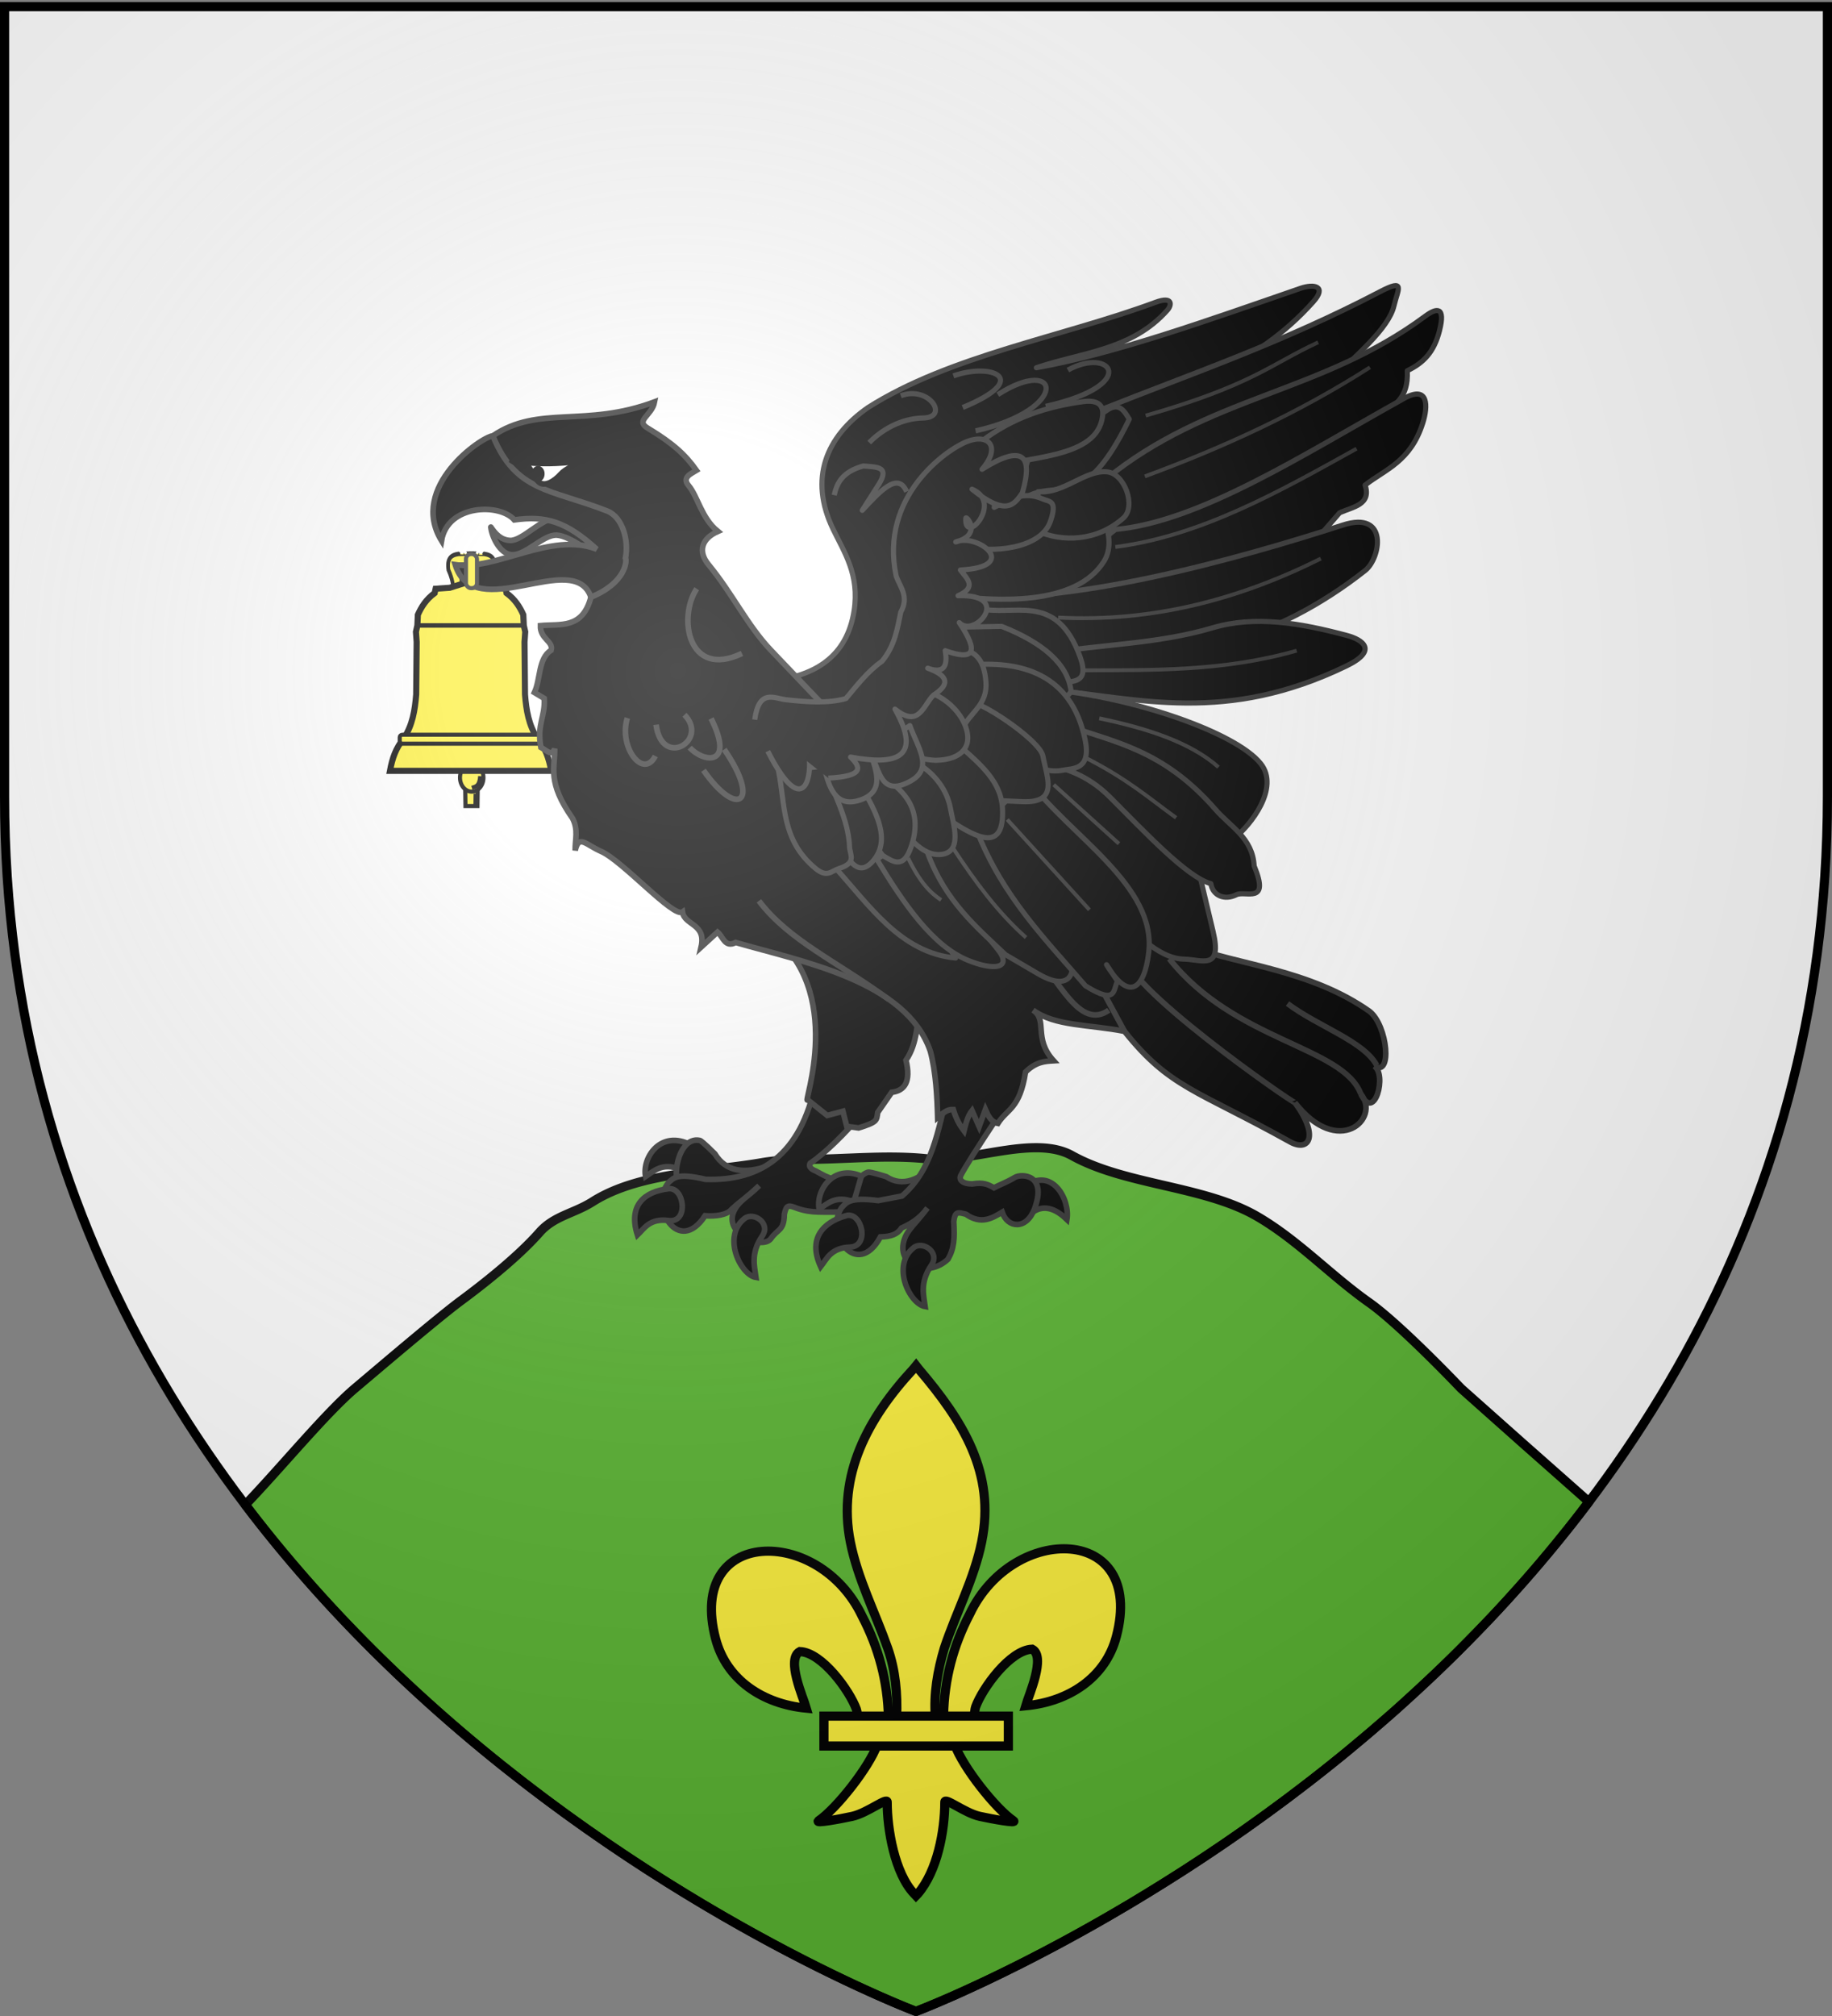
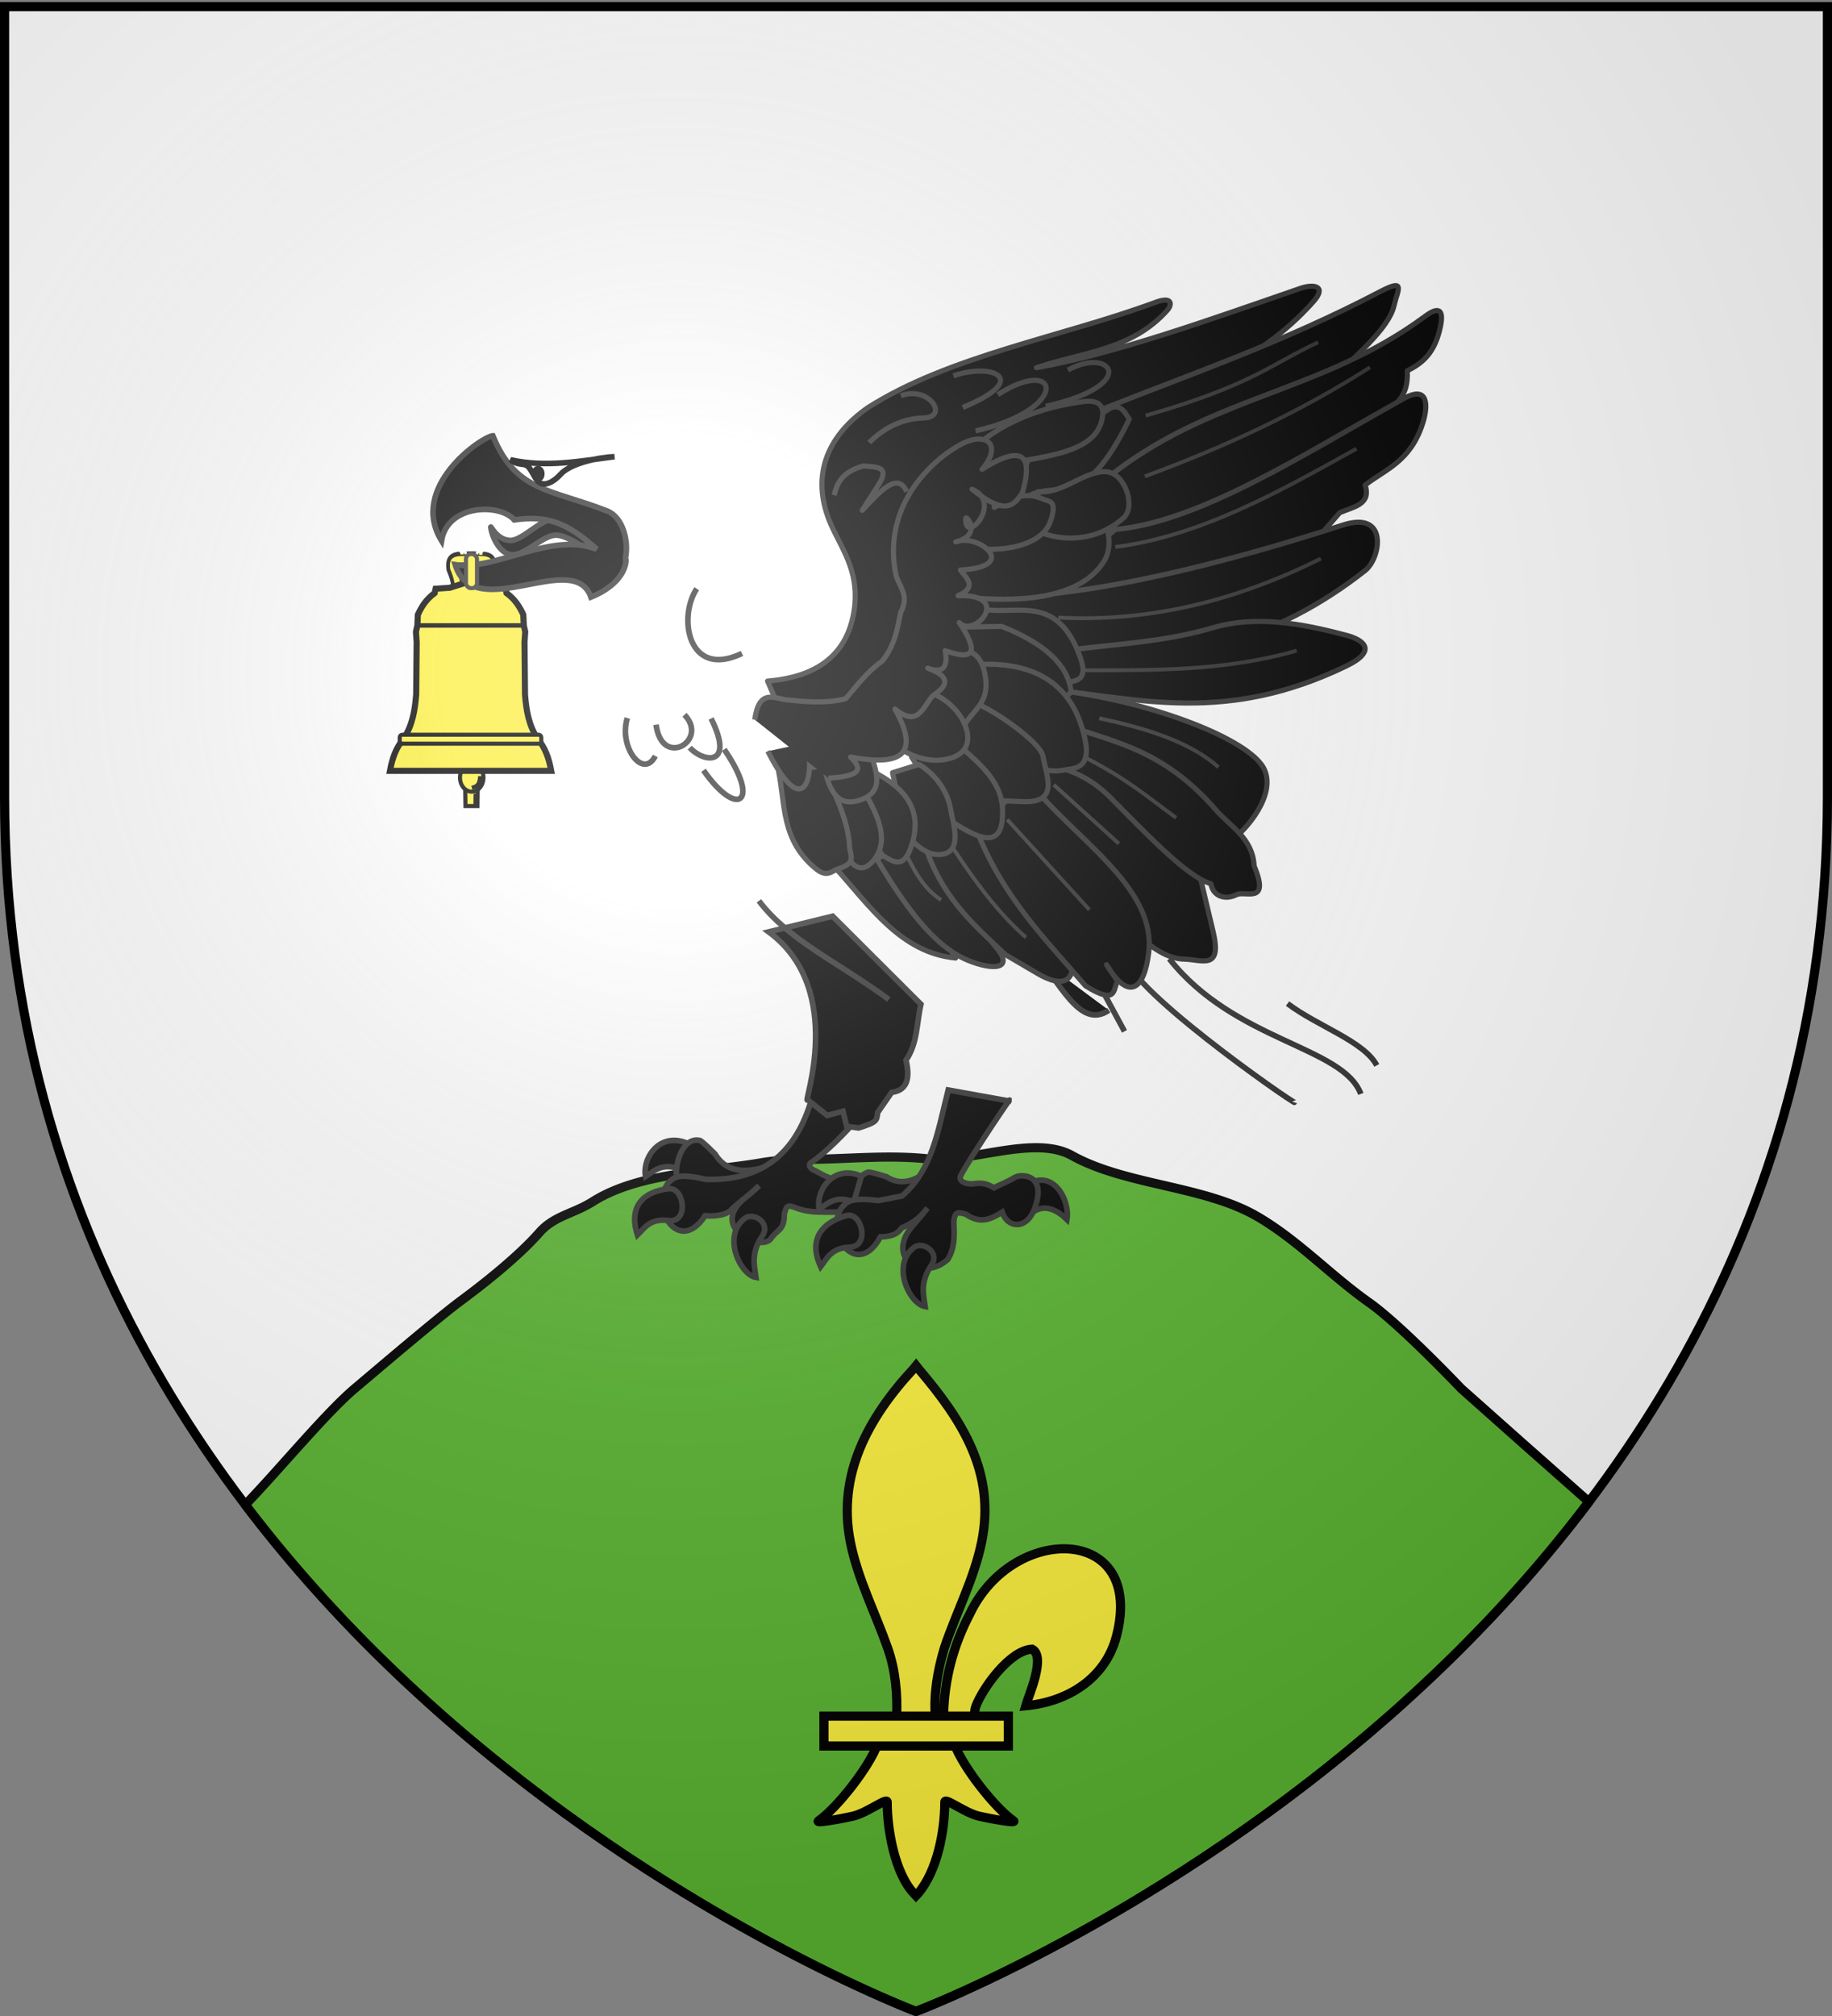
<svg xmlns="http://www.w3.org/2000/svg" xmlns:xlink="http://www.w3.org/1999/xlink" width="600" height="660" version="1.0">
  <rect width="100%" height="100%" fill="#808080" stroke="none" />
  <desc>Flag of Canton of Valais (Wallis)</desc>
  <defs>
    <g id="c">
      <path id="b" d="M0 0v1h.5z" transform="rotate(18 3.157 -.5)" />
      <use xlink:href="#b" width="810" height="540" transform="scale(-1 1)" />
    </g>
    <g id="d">
      <use xlink:href="#c" width="810" height="540" transform="rotate(72)" />
      <use xlink:href="#c" width="810" height="540" transform="rotate(144)" />
    </g>
    <g id="g">
      <path id="f" d="M0 0v1h.5z" transform="rotate(18 3.157 -.5)" />
      <use xlink:href="#f" width="810" height="540" transform="scale(-1 1)" />
    </g>
    <g id="h">
      <use xlink:href="#g" width="810" height="540" transform="rotate(72)" />
      <use xlink:href="#g" width="810" height="540" transform="rotate(144)" />
    </g>
    <radialGradient xlink:href="#a" id="j" cx="221.445" cy="226.331" r="300" fx="221.445" fy="226.331" gradientTransform="matrix(1.353 0 0 1.349 -77.63 -85.747)" gradientUnits="userSpaceOnUse" />
    <linearGradient id="a">
      <stop offset="0" style="stop-color:white;stop-opacity:.314" />
      <stop offset=".19" style="stop-color:white;stop-opacity:.251" />
      <stop offset=".6" style="stop-color:#6b6b6b;stop-opacity:.125" />
      <stop offset="1" style="stop-color:black;stop-opacity:.125" />
    </linearGradient>
    <path id="e" d="M2.922 27.673c0-5.952 2.317-9.844 5.579-11.013 1.448-.519 3.307-.273 5.018 1.447 2.119 2.129 2.736 7.993-3.483 9.121.658-.956.619-3.081-.714-3.787-.99-.524-2.113-.253-2.676.123-.824.552-1.729 2.106-1.679 4.108z" />
  </defs>
  <g style="display:inline">
    <path d="M300 658.5s298.5-112.32 298.5-397.772V2.176H1.5v258.552C1.5 546.18 300 658.5 300 658.5" style="fill:#fff;fill-opacity:1;fill-rule:evenodd;stroke:none;stroke-width:1px;stroke-linecap:butt;stroke-linejoin:miter;stroke-opacity:1" />
    <path d="M263.563 379.563c-4.464.005-8.923.28-13.375.968-17.956 3.198-40.721 3.143-56.125 12.906-6.105 3.87-12.601 4.605-17.375 10.032-6.727 7.645-17.44 16.223-25.625 22.281-7.6 5.625-27.488 22.596-34.72 28.688-9.56 8.053-24.265 25.978-36 38.187C168.78 609.111 300 658.5 300 658.5s2.063-.788 5.844-2.375a351 351 0 0 0 6.344-2.719l.562-.25.063-.031a475 475 0 0 0 4.28-1.937c.993-.455 2.091-.972 3.157-1.47.545-.254 1.186-.546 1.75-.812a521 521 0 0 0 10.906-5.312c.131-.066.275-.122.406-.188l.5-.25c1.893-.952 3.829-1.956 5.844-3a573 573 0 0 0 21.406-11.656 603 603 0 0 0 7.125-4.156c.24-.142.478-.264.72-.407.408-.242.838-.505 1.25-.75 1.703-1.015 3.415-2.063 5.156-3.125a607 607 0 0 0 3.906-2.406 595 595 0 0 0 5.031-3.156c.382-.242.772-.474 1.156-.719a595 595 0 0 0 9.031-5.875 589 589 0 0 0 8.375-5.656 585 585 0 0 0 8.97-6.312 570.427 570.427 0 0 0 13.688-10.125 555 555 0 0 0 4.592-3.532 555 555 0 0 0 8.032-6.375c.415-.335.835-.662 1.25-1l.844-.687c1.267-1.036 2.512-2.1 3.78-3.157 1.55-1.29 3.107-2.585 4.657-3.906 1.282-1.092 2.562-2.2 3.844-3.312.267-.232.545-.455.812-.688 1.235-1.077 2.485-2.153 3.719-3.25.313-.278.624-.564.938-.843 1.548-1.383 3.08-2.805 4.625-4.22a509 509 0 0 0 4.625-4.28c1.54-1.446 3.09-2.899 4.625-4.375a496 496 0 0 0 4.593-4.47c1.528-1.507 3.044-3.053 4.563-4.593 3.037-3.08 6.067-6.2 9.062-9.406a472 472 0 0 0 4.063-4.407c.14-.153.267-.315.406-.468a461 461 0 0 0 4.438-4.938 451 451 0 0 0 13.03-15.468 434 434 0 0 0 8.094-10.344c.108-.142.206-.295.313-.438l-21.844-19.312L478.5 454.53s-19.674-20.734-30.094-28.094c-12.695-8.965-23.305-20.453-36.75-28.25-17.237-9.995-43.161-10.168-60.562-19.875-12.413-6.924-33.299 2.522-47.438 1.063-13.287-1.375-26.703.17-40.094.188z" style="opacity:1;fill:#5ab532;fill-opacity:1;stroke:#000;stroke-width:3;stroke-linejoin:round;stroke-miterlimit:4;stroke-dasharray:none;stroke-opacity:1" />
  </g>
  <g style="display:inline" transform="translate(700 -16)">
    <path d="M-448.612 238.967c15.594-1.267 26.016-8.146 28.325-22.966 1.849-11.867-3.237-19.19-6.89-26.793-7.909-16.457-2.361-30.202 11.483-39.807 26.753-16.989 63.583-23.109 94.115-34.42 5.838-2.162 5.316.959 3.987 2.47-11.636 13.236-28.16 13.903-42.985 18.936 25.824-4.577 56.125-15.508 86.475-25.984 4.49-1.55 8.769-.702 4.203 4.405-19.376 21.675-41.059 26.06-61.588 38.42l-62.773 92.629-47.462 9.186z" style="fill:#000;fill-opacity:1;stroke:#313131;stroke-width:1.68;stroke-linejoin:round;stroke-miterlimit:4;stroke-dasharray:none;stroke-opacity:1;display:inline" />
    <g style="fill:#fcef3c;stroke-width:7.5;stroke-miterlimit:4;stroke-dasharray:none">
      <path id="i" d="M263.49 106.676c2.005-6.136-4.808-23.157-8.697-29.884-3.136-18.588 4.492-24.843 20.256-26.8 27.942-.793.16-.045 27.582-.36l.483 18.43H279.92c-5.123-.563-10.129 2.088-7.248 6.547 8.458 11.234 8.023 19.613 9.665 25.612" style="fill:#fcef3c;fill-opacity:1;fill-rule:evenodd;stroke:#000;stroke-width:7.5;stroke-linecap:butt;stroke-linejoin:miter;stroke-miterlimit:4;stroke-dasharray:none;stroke-opacity:1" transform="matrix(.163 0 0 .195 -594.673 187.592)" />
    </g>
    <path d="m-547.628 274.396.079 5.489h3.93l.078-5.49" style="fill:#fcef3c;fill-opacity:1;fill-rule:evenodd;stroke:#000;stroke-width:1.336;stroke-linecap:butt;stroke-linejoin:miter;stroke-miterlimit:4;stroke-dasharray:none;stroke-opacity:1" />
    <path d="M-541.665 270.591c0 2.53-1.72 4.58-3.84 4.58-2.122 0-3.842-2.05-3.841-4.58-.001-2.529 1.719-4.58 3.84-4.58 2.122 0 3.842 2.051 3.84 4.58z" style="fill:#fcef3c;fill-opacity:1;stroke:#000;stroke-width:1.336;stroke-linecap:butt;stroke-linejoin:bevel;stroke-miterlimit:4;stroke-dasharray:none;stroke-opacity:1" />
    <use xlink:href="#i" width="600" height="660" style="fill:#fcef3c;stroke-width:1.5;stroke-miterlimit:4;stroke-dasharray:none" transform="matrix(-1 0 0 1 -1091.246 0)" />
    <path d="m-545.901 206.278-6.795 2.146-4.635.317-.315 1.421c-2.83 2.066-4.336 4.532-5.504 7.099l-.157 3.5-.468 2.08.234 3.317-.157 17.222c-.407 5.083-1.194 10.052-4.086 14.386-2.628 3.22-3.708 6.398-4.503 10.6h52.817c-.795-4.202-1.875-7.38-4.502-10.6-2.893-4.334-3.68-9.303-4.086-14.386l-.158-17.222.234-3.317-.473-2.08-.157-3.5c-1.167-2.567-2.67-5.033-5.499-7.099l-.315-1.42-4.635-.318-6.8-2.146z" style="fill:#fcef3c;fill-opacity:1;fill-rule:evenodd;stroke:#000;stroke-width:2;stroke-linecap:butt;stroke-linejoin:miter;stroke-miterlimit:4;stroke-dasharray:none;stroke-opacity:1" />
    <rect width="46.364" height="2.934" x="-569.081" y="256.537" ry=".852" style="fill:#fcef3c;fill-opacity:1;stroke:#000;stroke-width:1.336;stroke-linecap:butt;stroke-linejoin:bevel;stroke-miterlimit:4;stroke-dasharray:none;stroke-opacity:1" />
    <path d="M-545.453 273.903c1.215-.373 2.512-.506 2.723-3.815M-544.286 279.993l.056-4.15" style="fill:#fcef3c;fill-rule:evenodd;stroke:#000;stroke-width:1.336;stroke-linecap:butt;stroke-linejoin:miter;stroke-miterlimit:4;stroke-dasharray:none;stroke-opacity:1" />
    <path d="M-563.307 220.761h34.852" style="fill:none;fill-opacity:1;stroke:#000;stroke-width:1.472;stroke-miterlimit:4;stroke-dasharray:none;stroke-opacity:1" />
    <path d="M-539.244 188.553c1.451 2.126 3.176 4.173 6.233 4.375 4.125.273 10.525-7.615 15.432-7.29 4.075.269 12.23 1.44 14.26 4.214l-.865 9.773c-1.223-2.401-9.253-8.156-13.393-8.43-4.548-.301-10.104 6.725-14.873 6.41-3.826-.253-6.515-5.964-6.794-9.052" style="fill:#000;fill-opacity:1;fill-rule:nonzero;stroke:#313131;stroke-width:1.84;stroke-linecap:round;stroke-linejoin:round;stroke-miterlimit:4;stroke-dasharray:none;stroke-dashoffset:0;stroke-opacity:1;display:inline" />
    <path d="m-474.742 390.349-2.497 8.506c-5.885-2.489-8.87.731-11.32 2.33-1.188-5.997 4.566-14.845 13.817-10.836z" style="fill:#000;fill-opacity:1;stroke:#313131;stroke-width:1.84;stroke-miterlimit:4;stroke-dasharray:none;stroke-opacity:1" />
    <path d="M-474.254 408.11c-7.319-1.757-4.495-20.489 3.452-18.756.716.156 4.907 4.362 4.907 4.362 3.595 5.871 9.674 6.773 17.629 3.925l-15.448 10.904zM-364.393 404.408l2.496 8.506c4.364-3.118 8.51-.391 11.32 2.33 1.095-6.667-4.924-17.42-13.816-10.836z" style="fill:#000;fill-opacity:1;stroke:#313131;stroke-width:1.84;stroke-miterlimit:4;stroke-dasharray:none;stroke-opacity:1" />
    <path d="M-413.315 374.418c3.395-3.019-10.723 15.205-21.354 22.423-.778 1.487 1.26 2.312 1.875 2.54 4.6 2.555 6.305 3.531 10.971 1.497 4.98 11.173 4.57 12.216-10.142 11.914-2.407-.05-4.8-.428-7.023-1.23-2.664-1.025-3.48-1.277-4.135 1.958-.09 5.551-2.147 4.68-4.455 8.063-3.031 3.705-16.35-2-11.632-9.852 1.55-2.748 4.478-4.2 7.832-7.558-4.864 4.52-6.15 5.066-8.937 7.667-1.542 1.945-5.296 2.434-8.765 2.174-8.674 13.219-18.301-2.953-11.987-10.871 1.723-1.485 2.745-3.268 12.124-1.049 17.737.595 31.204-7.583 36.1-31.8z" style="fill:#000;fill-opacity:1;stroke:#313131;stroke-width:1.84;stroke-miterlimit:4;stroke-dasharray:none;stroke-opacity:1" />
    <path d="M-412.246 418.502c-7.25 2.12-11.288-16.289-3.476-18.748.704-.222 5.984 1.464 5.984 1.464 5.325 3.498 11.153 1.233 17.359-5.382l-10.16 17.716z" style="fill:#000;fill-opacity:1;stroke:#313131;stroke-width:1.84;stroke-miterlimit:4;stroke-dasharray:none;stroke-opacity:1" />
    <path d="m-417.89 401.03-2.498 8.505c-5.884-2.488-8.869.732-11.32 2.33-1.188-5.996 4.567-14.845 13.817-10.835zM-448.262 321.08c25.813 18.972 10.902 57.387 12.773 54.961l6.418 5.14 5.137-1.38 1.252 4.944 3.885.517c6.3-1.963 5.856-2.462 6.258-5.068l4.582-6.596c4.29-.523 6.353-3.476 4.682-10.503 3.827-5.58 3.47-12.163 4.885-18.32l-28.906-28.825z" style="fill:#000;fill-opacity:1;stroke:#313131;stroke-width:1.84;stroke-miterlimit:4;stroke-dasharray:none;stroke-opacity:1" />
    <path d="M-369.53 376.446c1.835-3.103-12.625 18.32-15.775 24.311-.787 1.497.522 2.811 3.683 2.847 3.731-.623 5.254.17 7.147 1.263 1.92-1.052 3.709-1.551 6.97-3.465 1.885-1.107 10.569-1.164 6.346 10.27-2.59 7.014-8.835 6.488-10.616 1.176-3.333 1.984-6.885 4.172-11.882.666-2.728-.742-3.56-.908-3.978 2.383.314 5.54.169 8.729-1.886 12.34-6.772 6.4-17.424 1.893-14.195-6.77 1.137-3.05 3.398-4.646 7.472-10-2.768 3.774-5.786 5.308-8.493 6.563-1.395 2.1-3.425 2.804-6.9 2.907-7.681 14.076-18.446-1.027-12.73-9.576 1.608-1.66 2.497-3.542 12.001-2.313l7.78-1.49c9.937-8.598 11.695-21.033 15.131-34.707z" style="fill:#000;fill-opacity:1;stroke:#313131;stroke-width:1.84;stroke-miterlimit:4;stroke-dasharray:none;stroke-opacity:1" />
-     <path d="m-538.588 158.684-.24 16.663 40.134 14.628-7.77 21.507c-2.748 10.581-10.105 8.717-16.543 9.333-.149 4.403 4.344 5.107 3.505 8.06-4.262 2.63-3.432 9.521-5.476 13.844l3.212 1.927c.408 6.04-2.507 8.501-1.095 16.034 2.12 1.179 3.571 2.986 4.527.438.087 6.388-2.515 10.874 5.84 22.78 2.005 3.878.784 7.052.877 10.513 1.222-5.336 3.395-1.898 8.466.313 6.996 3.051 23.772 21.881 26.679 19.837.632 4.468 7.911 3.728 6.097 11.506l5.381-4.925c1.796 1.495 2.411 5.254 5.946 3.409 21.874 6.329 55.854 12.579 63.74 35.572 1.802 6.687 2.235 15.04 2.409 21.728 1.544-1.26 3.006-2.715 5.11-2.628.94 3.161 2.18 5.239 3.505 7.009.614-2.456 1.253-4.89 2.629-6.659l2.336 5.257 2.045-5.607c.91 2.06 1.845 4.094 4.088 4.556 3.134-4.914 7.134-4.628 9.054-16.822 3.446-3.355 6.323-3.518 9.2-3.68-6.77-7.423-1.815-13.306-6.718-16.56 7.093 5.267 18.543 4.665 29.935 6.922 14.828 18.538 23.556 19.12 54.184 36.156 6.246 3.483 9.726-1.786 1.598-12.859 14.245 18.333 28.273 5.25 21.611-2.804 4.521 9.426 8.669-6.524 4.381-9.112 5.992 3.674 4.4-13.124-1.46-17.873-19.47-13.785-43.858-15.418-58.41-21.194-15.187-11.916-25.729-22.213-45.56-35.747-26.477-29.65-46.407-20.582-70.091-38.2l-22.05-23.13c-7.732-8.111-12.575-18.496-20.444-28.037-3.584-4.347-2.241-8.514 3.067-10.864-5.439-4.407-6.508-11.35-9.638-15.07-2.246-2.67 1.097-3.945 2.629-4.906-3.613-5.068-7.567-8.78-15.99-13.844-4.182-2.514 1.411-4.086 2.263-8.586-22.702 8.515-37.993.969-52.963 11.115z" style="fill:#000;fill-opacity:1;stroke:#313131;stroke-width:1.84;stroke-miterlimit:4;stroke-dasharray:none;stroke-opacity:1;display:inline" />
    <path d="M-538.588 158.684c-3.697.293-27.587 16.779-16.811 34.325 1.942-11.926 19.05-12.327 23.837-6.816 10.417-1.42 16.937.505 26.997 9.603-15.022-5.86-33.016 7.136-46.342 5.078 6.16 19.914 38.934-5.376 44.443 10.608 11.533-4.677 11.836-12.002 11.309-12.788 1.11-5.593-.82-13.375-6.007-15.406-18.566-7.266-29.903-6.162-37.426-24.604z" style="fill:#000;fill-opacity:1;fill-rule:evenodd;stroke:#313131;stroke-width:1.84;stroke-linecap:butt;stroke-linejoin:miter;stroke-miterlimit:4;stroke-dasharray:none;stroke-opacity:1;display:inline" />
    <path d="M-532.8 166.525c11.491 2.63 22.821.413 34.038-1.013-4.87.15-14.374 2.11-17.626 5.746-1.983 2.216-5.126 4.258-7.137 2.574-1.493-1.25-2.4-4.263-3.737-5.282s-3.106-.045-5.538-2.025z" style="fill:#fff;fill-opacity:1;fill-rule:evenodd;stroke:#000;stroke-width:1.84;stroke-linecap:butt;stroke-linejoin:miter;stroke-miterlimit:4;stroke-dasharray:none;stroke-opacity:1;display:inline" />
    <path d="M-469.604 268.175c10.985 15.82 18.968 10.796 6.791-6.838" style="fill:none;fill-opacity:1;stroke:#313131;stroke-width:1.84;stroke-miterlimit:4;stroke-dasharray:none;stroke-opacity:1;display:inline" />
    <path d="M-474.097 260.756c4.536 4.97 14.873 6.254 6.988-9.536M-485.13 253.255c1.925 14.515 17.44 5.116 9.3-3.252M-494.534 251.06c-2.975 9.408 5.177 20.221 9.161 12.44M-471.815 208.74c-6.22 9.339-2.903 29.662 14.816 21.19M-331.715 353.64l-13.667-25.262c-6.56-3.136-12.914-8.729-18.807-19.86" style="fill:none;fill-opacity:1;stroke:#313131;stroke-width:1.84;stroke-miterlimit:4;stroke-dasharray:none;stroke-opacity:1;display:inline" />
    <path d="M-361.18 328.678c7.912 7.592 14.619 24.812 24.324 18.055" style="fill:#000;fill-opacity:1;stroke:#313131;stroke-width:1.84;stroke-miterlimit:4;stroke-dasharray:none;stroke-opacity:1;display:inline" />
    <path d="M-317.047 329.882c21.325 27.06 56.905 28.669 62.725 44.25M-331.34 328.077c-2.764 9.165 55.208 49.432 55.407 48.859M-249.092 364.788c-4.21-7.933-19.372-12.788-29.231-20.235" style="fill:none;fill-opacity:1;stroke:#313131;stroke-width:1.84;stroke-miterlimit:4;stroke-dasharray:none;stroke-opacity:1;display:inline" />
    <path d="M-451.451 310.925c9.852 12.999 25.388 19.71 42.56 32.28" style="fill:none;fill-opacity:1;stroke:#313131;stroke-width:1.84;stroke-miterlimit:4;stroke-dasharray:none;stroke-opacity:1" />
    <path d="M-422.914 413.98c5.14-1.5 7.968 10.085 1.253 10.314-6.237.213-7.642 3.97-9.562 6.399-4.234-9.183.659-14.48 8.31-16.713zM-400.756 424.447c2.949-2.313 8.7 1.5 5.807 5.725-3.962 5.784-2.46 10.251-2.048 13.562-5.155-.874-11.15-13.488-3.759-19.287zM-456.162 414.923c2.949-2.314 8.7 1.5 5.807 5.724-3.962 5.785-2.461 10.252-2.048 13.562-5.155-.873-11.15-13.488-3.76-19.286zM-481.067 405.159c5.263-.627 6.72 11.318.044 10.423-6.2-.83-8.028 2.655-10.21 4.74-3.128-9.801 2.331-14.23 10.166-15.163z" style="fill:#000;fill-opacity:1;stroke:#313131;stroke-width:1.84;stroke-miterlimit:4;stroke-dasharray:none;stroke-opacity:1" />
    <path d="M99.792 306.77a1.539 1.539 0 1 1-3.077 0 1.539 1.539 0 1 1 3.077 0z" style="fill:#000;fill-opacity:1;stroke:#000;stroke-width:2;stroke-miterlimit:4;stroke-dasharray:none;stroke-opacity:1" transform="matrix(.84 0 0 1.008 -606.31 -138.095)" />
    <path d="M-339.525 150.167c30.356-12.065 59.726-22.04 91.48-38.66 8.63-4.516 5.815-.691 4.593 4.594-1.745 7.54-12.66 16.39-21.052 24.88l-76.552 36.361z" style="fill:#000;fill-opacity:1;stroke:#313131;stroke-width:1.68;stroke-linejoin:round;stroke-miterlimit:4;stroke-dasharray:none;stroke-opacity:1" />
    <path d="M-337.963 172.983c33.914-27.617 70.4-28.039 104.682-53.432 3.858-2.858 6.765-3.303 4.726 4.725-1.788 7.04-5.228 10.524-10.541 13.085.458 9.472-4.579 10.7-7.633 14.903l-88.326 47.616z" style="fill:#000;fill-opacity:1;stroke:#313131;stroke-width:1.68;stroke-linejoin:round;stroke-miterlimit:4;stroke-dasharray:none;stroke-opacity:1" />
    <path d="M-334.692 189.34c27.591-2.566 60.915-24.176 94.505-42.892 8.185-4.56 7.865 2.676 6.18 7.997-4.02 12.692-12.21 15.137-18.902 20.355 2.113 6.529-4.09 7.117-8.36 9.087l-7.27 8.36-55.248 20.718-41.074.364z" style="fill:#000;fill-opacity:1;stroke:#313131;stroke-width:1.68;stroke-linejoin:round;stroke-miterlimit:4;stroke-dasharray:none;stroke-opacity:1" />
    <path d="M-388.332 211.148c38.39 3.543 93.967-12.241 128.154-23.263 15.075-4.86 12.38 10.876 7.27 14.903-29.254 23.05-62.103 31.713-98.14 27.624z" style="fill:#000;fill-opacity:1;stroke:#313131;stroke-width:1.68;stroke-linejoin:round;stroke-miterlimit:4;stroke-dasharray:none;stroke-opacity:1" />
    <path d="M-356.864 241.68c30.255 3.064 58.337 11.417 97.776-7.633 10.702-5.169 5.24-8.658.286-9.988-15.313-4.11-30.189-6.635-43.982-2.544-18.418 5.463-36.954 5.335-54.807 8.534zM-426.652 299.837c11.557 12.763 21.617 28.091 39.62 29.805l-22.537-35.984z" style="fill:#000;fill-opacity:1;stroke:#313131;stroke-width:1.68;stroke-linejoin:round;stroke-miterlimit:4;stroke-dasharray:none;stroke-opacity:1" />
    <path d="M-412.84 297.293c8.926 14.725 18.243 28.301 29.805 33.076 8.2 3.387 15.264 3.007 9.45-3.998-10.028-12.084-16.09-23.949-23.262-38.892z" style="fill:#000;fill-opacity:1;stroke:#313131;stroke-width:1.68;stroke-linejoin:round;stroke-miterlimit:4;stroke-dasharray:none;stroke-opacity:1" />
    <path d="M-396.12 295.475c5.848 15.635 15.858 23.985 25.444 33.077l10.54 6.18c13.277 7.782 12.74-4.345 9.451-9.088l-31.26-45.071zM-363.77 276.938c17.205 17.69 34.418 52.717 51.614 53.068 5.82.119 12.53 3.844 9.45-9.087l-5.452-22.9-28.351-25.443-19.264-12.358z" style="fill:#000;fill-opacity:1;stroke:#313131;stroke-width:1.68;stroke-linejoin:round;stroke-miterlimit:4;stroke-dasharray:none;stroke-opacity:1" />
    <path d="M-380.127 287.842c8.485 21.708 22.514 35.653 35.621 50.887 10.651 6.653 8.919.922 10.541-1.453l-3.635-5.453c7.3 12.144 12.392 8.165 13.813-3.998 2.573-22.032-25.657-37.97-39.62-56.703zM-356.864 241.68c26.83 2.32 61.446 13.83 69.788 24.353 6.214 7.84-3.102 20.068-9.087 24.717l-54.885-33.077z" style="fill:#000;fill-opacity:1;stroke:#313131;stroke-width:1.68;stroke-linejoin:round;stroke-miterlimit:4;stroke-dasharray:none;stroke-opacity:1" />
    <path d="M-359.408 265.67c7.633 1.611 15.41 3.775 22.899 11.268 11.409 11.415 25.25 26.242 33.077 28.351.622 3.917 4.439 5.58 8.36 3.635 2.984-1.48 11.13 3.37 5.815-9.45-.483-9.185-7.85-12.863-12.721-18.538-17.046-19.545-32.943-21.855-49.07-27.624zM-363.448 166.817l25.645-16.268c4.227-3.127 5.914-.158 7.656 2.68-16.541 34.126-24.654 16.515-37.32 28.132z" style="fill:#000;fill-opacity:1;stroke:#313131;stroke-width:1.68;stroke-linejoin:round;stroke-miterlimit:4;stroke-dasharray:none;stroke-opacity:1" />
    <path d="M-378.567 160.501c10.38-7.941 21.646-11.42 33.3-13.014 7.314-1 6.685 3.768 6.125 6.124-3.002 12.622-24.764 11.752-39.042 16.076zM-388.315 211.05l10.5-21.923 39.693-2.436c1.53 4.33 2.1 9.168-.27 12.991-9.353 15.08-36.023 13.002-49.923 11.367z" style="fill:#000;fill-opacity:1;stroke:#313131;stroke-width:1.68;stroke-linejoin:round;stroke-miterlimit:4;stroke-dasharray:none;stroke-opacity:1" />
    <path d="M-360.003 176.96c8.216.84 15.18-6.999 22.392-6.507 6.01.41 9.782 11.359 5.55 15.119-8.77 7.792-20.214 7.952-28.324 4.21zM-379.532 215.11c11.259 3.06 25.433-5.86 33.29 15.968 3.31 9.192-3.127 7.599-5.954 8.66l-27.606-16.78z" style="fill:#000;fill-opacity:1;stroke:#313131;stroke-width:1.68;stroke-linejoin:round;stroke-miterlimit:4;stroke-dasharray:none;stroke-opacity:1" />
    <path d="m-386.569 221.334 14.615-.27c13.424 5.317 21.576 12.186 22.735 21.11-2.534 7.265-25.622-3.97-38.432-5.954z" style="fill:#000;fill-opacity:1;stroke:#313131;stroke-width:1.68;stroke-linejoin:round;stroke-miterlimit:4;stroke-dasharray:none;stroke-opacity:1" />
    <path d="M-383.32 233.784c17.831-1.743 34.216 2.815 38.702 24.359 2.08 9.984-3.988 9.36-7.307 10.014-3.941.776-8.21-.45-11.638-2.707l-21.923-20.57z" style="fill:#000;fill-opacity:1;stroke:#313131;stroke-width:1.68;stroke-linejoin:round;stroke-miterlimit:4;stroke-dasharray:none;stroke-opacity:1" />
    <path d="M-381.426 246.775c-.824-3.36 21.978 11.136 23.005 16.78 1.292 7.106 5.332 15.424-6.766 14.887l-12.18-.542-14.885-19.757z" style="fill:#000;fill-opacity:1;stroke:#313131;stroke-width:1.68;stroke-linejoin:round;stroke-miterlimit:4;stroke-dasharray:none;stroke-opacity:1" />
    <path d="M-388.193 257.872c6.858 6.611 15.965 12.553 16.51 22.735.785 14.664-8.523 9.516-16.239 4.601l-13.533-21.381z" style="fill:#000;fill-opacity:1;stroke:#313131;stroke-width:1.68;stroke-linejoin:round;stroke-miterlimit:4;stroke-dasharray:none;stroke-opacity:1" />
    <path d="M-399.019 266.262c5.45 3.266 9.294 8.743 10.285 14.345.891 5.04 4.332 14.795-3.518 15.156-4.146.191-7.676-2.846-11.097-6.766l-4.33-20.028z" style="fill:#000;fill-opacity:1;stroke:#313131;stroke-width:1.68;stroke-linejoin:round;stroke-miterlimit:4;stroke-dasharray:none;stroke-opacity:1" />
    <path d="M-414.446 268.428c11.154 5.562 17.07 13.023 12.72 25.17-2.445 6.832-5.67 4.64-9.201 2.436l-5.955-8.12-3.518-15.156z" style="fill:#000;fill-opacity:1;stroke:#313131;stroke-width:1.68;stroke-linejoin:round;stroke-miterlimit:4;stroke-dasharray:none;stroke-opacity:1" />
    <path d="M-417.694 273.84c4.428 7.676 9.6 16.917 3.79 23.818-5.097 6.052-7.727-.655-10.556-2.706l-4.33-21.923z" style="fill:#000;fill-opacity:1;stroke:#313131;stroke-width:1.68;stroke-linejoin:round;stroke-miterlimit:4;stroke-dasharray:none;stroke-opacity:1" />
    <path d="M-445.03 268.428c2.281 11.027.836 22.599 12.18 31.937 3.774 3.106 5.177.764 7.578 0 5.987-1.906 3.626-4.493 3.518-7.037-.398-9.441-5.433-17.723-8.39-26.524zM-384.674 175.323c5.832-4.071 11.28 3.377 10.285 6.767 4.944-2.417 9.539-5.55 15.968-2.707 2.09.924 4.857.326 2.436 7.308-3.116 8.987-18.89 10.569-28.97 8.12M-394.418 228.371c7.067.538 16.254-2.674 17.322 10.826.577 7.295-4.76 9.854-7.308 14.615l-14.073-11.908z" style="fill:#000;fill-opacity:1;stroke:#313131;stroke-width:1.68;stroke-linejoin:round;stroke-miterlimit:4;stroke-dasharray:none;stroke-opacity:1" />
    <path d="m-410.927 247.858 12.45-5.954c8.671 1.473 15.595 9.441 15.427 15.968-.094 3.645-3.117 6.931-10.556 7.037-6.26-.242-11.055-2.927-15.156-6.766z" style="fill:#000;fill-opacity:1;stroke:#313131;stroke-width:1.68;stroke-linejoin:round;stroke-miterlimit:4;stroke-dasharray:none;stroke-opacity:1" />
-     <path d="M-414.987 262.203c3.13 5.881 3.335 14.99 13.262 9.472 7.658-4.256 2.102-11.233-.27-18.133z" style="fill:#000;fill-opacity:1;stroke:#313131;stroke-width:1.68;stroke-linejoin:round;stroke-miterlimit:4;stroke-dasharray:none;stroke-opacity:1" />
    <path d="m-430.144 266.804 15.157-4.601c1.727 5.834 5.064 12.892-3.248 15.697-8.27 2.792-10.39-4.456-11.909-11.096zM-448.548 261.932c12.463 24.47 15.55 6.573 12.72-2.707" style="fill:#000;fill-opacity:1;stroke:#313131;stroke-width:1.68;stroke-linejoin:round;stroke-miterlimit:4;stroke-dasharray:none;stroke-opacity:1" />
    <path d="M-452.822 251.598c1.426-10.245 6.364-6.943 10.335-6.507 7.048.774 13.607 1.228 19.52-.383 3.664-4.374 7.146-8.93 11.866-12.248 4.338-5.359 4.953-10.717 6.124-16.076 2.818-5.203-.291-8.184-1.531-11.866-5.512-25.958 16.507-41.432 23.348-44.017 7.021-2.653 11.1 1.81 4.78 9.145 12.762-8.022 16.999-5.246 13.21 7.696-2.648 3.879-5.23 7.856-16.487-1.18 10.36 4.273-2.524 18.735-2.04 9.507.06-1.149 5.609 5.428-3.29 7.75 7.06-3.036 21.61 8.123 1.53 9.186 2.107 2.807 5.59 5.613-.765 8.42 18.133-.616 5.329 14.163.383 8.804 6.748 9.913 4.655 12.51-4.593 9.186.96 5.31-.636 7.6-5.742 5.741 6.1 2.19 7.927 4.963 1.914 8.804-3.38 3.281-4.68 10.957-12.63 4.593 8.911 15.864.72 18.511-14.546 15.693 3.416 3.34 4.577 6.276-7.272 6.89" style="fill:#000;fill-opacity:1;stroke:#313131;stroke-width:1.68;stroke-linejoin:round;stroke-miterlimit:4;stroke-dasharray:none;stroke-opacity:1" />
    <path d="M-402.592 296.891c4.079 8.348 7.519 11.582 10.825 13.752M-387.67 293.965c6.983 10.572 14.397 20.713 23.7 28.967M-370.115 284.31l26.918 29.551M-354.9 272.9l21.358 19.31M-344.367 264.121c13.912 7.115 20.698 13.212 29.551 19.604M-339.979 251.168c15.729 3.294 29.808 7.825 39.048 15.986" style="fill:none;fill-opacity:1;stroke:#313131;stroke-width:1.26;stroke-linejoin:round;stroke-miterlimit:4;stroke-dasharray:none;stroke-opacity:1" />
    <path d="M-345.83 235.448c23.273-.062 46.485.422 70.513-6.437M-353.438 218.185c31.203 1.57 59.494-6.077 86.021-19.31M-334.712 195.07c27.865-3.577 53.415-17.96 78.999-32.184M-325.057 171.956c25.634-9.434 50.435-20.81 73.733-35.695M-324.764 152.06c35.001-10.029 40.97-16.852 56.47-23.992" style="fill:none;fill-opacity:1;stroke:#313131;stroke-width:1.26;stroke-linejoin:round;stroke-miterlimit:4;stroke-dasharray:none;stroke-opacity:.941" />
    <path d="M-387.753 139.066c12.37-4.452 25.958.92 3.062 10.335M-415.312 160.884c5.465-5.513 12.026-7.948 17.607-8.038 8.852-.143 1.912-10.78-7.272-7.273M-426.794 178.108c.907-3.95 2.617-7.633 9.569-9.569 3.78.45 9-.18 4.976 6.124l-5.36 8.42c5.822-6.258 11.707-12.788 14.546-6.123M-373.208 145.19c20.543-13.163 24.034 4.862-7.272 11.866" style="fill:#000;fill-opacity:1;stroke:#313131;stroke-width:1.68;stroke-linejoin:round;stroke-miterlimit:4;stroke-dasharray:none;stroke-opacity:1;display:inline" />
    <path d="M-350.242 137.153c14.036-7.806 24.034 4.861-7.273 11.865" style="fill:#000;fill-opacity:1;stroke:#313131;stroke-width:1.68;stroke-linejoin:round;stroke-miterlimit:4;stroke-dasharray:none;stroke-opacity:1;display:inline" />
    <rect width="3.615" height="11.168" x="-547.392" y="197.384" ry="1.656" style="fill:#fcef3c;fill-opacity:1;stroke:#313131;stroke-width:1.336;stroke-linecap:butt;stroke-linejoin:bevel;stroke-miterlimit:4;stroke-dasharray:none;stroke-opacity:1" />
  </g>
  <path d="M309.03 561.424c.27-11.772 3.183-22.712 8.605-33.08 14.196-29.866 57.555-29.153 47.997 7.374-3.522 13.459-15.487 21.37-29.7 22.726 1.025-3.546 6.668-16.084 2.113-18.536-7.284.275-16.33 12.864-18.505 18.867-.314.862-.226 1.858-.577 2.705" style="fill:#fcef3c;fill-opacity:1;fill-rule:evenodd;stroke:#000;stroke-width:3;stroke-linecap:butt;stroke-linejoin:miter;stroke-miterlimit:4;stroke-dasharray:none;stroke-opacity:1;display:inline" />
-   <path d="M290.973 562.202c-.271-11.771-3.183-22.712-8.605-33.08-14.196-29.866-57.555-29.152-47.997 7.374 3.522 13.46 15.486 21.37 29.7 22.727-1.026-3.547-6.669-16.084-2.113-18.537 7.284.275 16.329 12.864 18.504 18.867.314.862.226 1.858.577 2.706" style="fill:#fcef3c;fill-opacity:1;fill-rule:evenodd;stroke:#000;stroke-width:3;stroke-linecap:butt;stroke-linejoin:miter;stroke-miterlimit:4;stroke-dasharray:none;stroke-opacity:1" />
  <path d="M299.162 448.154c-14.956 16.122-24.997 34.763-20.668 56.626 2.388 12.062 8.178 23.233 12.26 34.853 2.554 7.29 3.206 14.906 2.904 22.569h12.688c-.607-7.72.724-15.2 2.904-22.569 3.89-11.692 9.809-22.782 12.26-34.853 4.585-22.568-6.175-39.588-20.602-56.554l-.882-1.125z" style="fill:#fcef3c;fill-opacity:1;fill-rule:nonzero;stroke:#000;stroke-width:3;stroke-linecap:butt;stroke-linejoin:miter;stroke-miterlimit:4;stroke-dasharray:none;stroke-opacity:1" />
  <path d="M287.329 571.138c-2.653 7.435-13.47 21.05-19.214 24.931-1.49 1.007 7.122-.58 10.978-1.425 5.058-1.108 11.632-6.497 11.478-4.595-.015 8.709 2.434 23.241 8.817 29.919l.604.643.625-.643c6.38-7.443 8.785-20.528 8.817-29.92-.154-1.901 6.42 3.488 11.477 4.596 3.856.846 12.469 2.432 10.979 1.425-5.745-3.88-16.555-17.496-19.208-24.931z" style="fill:#fcef3c;fill-opacity:1;fill-rule:evenodd;stroke:#000;stroke-width:3;stroke-linecap:butt;stroke-linejoin:miter;stroke-miterlimit:4;stroke-dasharray:none;stroke-opacity:1" />
  <path d="M269.85 561.824h60.399v9.786H269.85z" style="fill:#fcef3c;fill-opacity:1;stroke:#000;stroke-width:3;stroke-miterlimit:4;stroke-dasharray:none;stroke-opacity:1" />
  <path d="M300 658.5s298.5-112.32 298.5-397.772V2.176H1.5v258.552C1.5 546.18 300 658.5 300 658.5" style="opacity:1;fill:url(#j);fill-opacity:1;fill-rule:evenodd;stroke:none;stroke-width:1px;stroke-linecap:butt;stroke-linejoin:miter;stroke-opacity:1" />
  <path d="M300 658.5S1.5 546.18 1.5 260.728V2.176h597v258.552C598.5 546.18 300 658.5 300 658.5z" style="opacity:1;fill:none;fill-opacity:1;fill-rule:evenodd;stroke:#000;stroke-width:3;stroke-linecap:butt;stroke-linejoin:miter;stroke-miterlimit:4;stroke-dasharray:none;stroke-opacity:1" />
</svg>